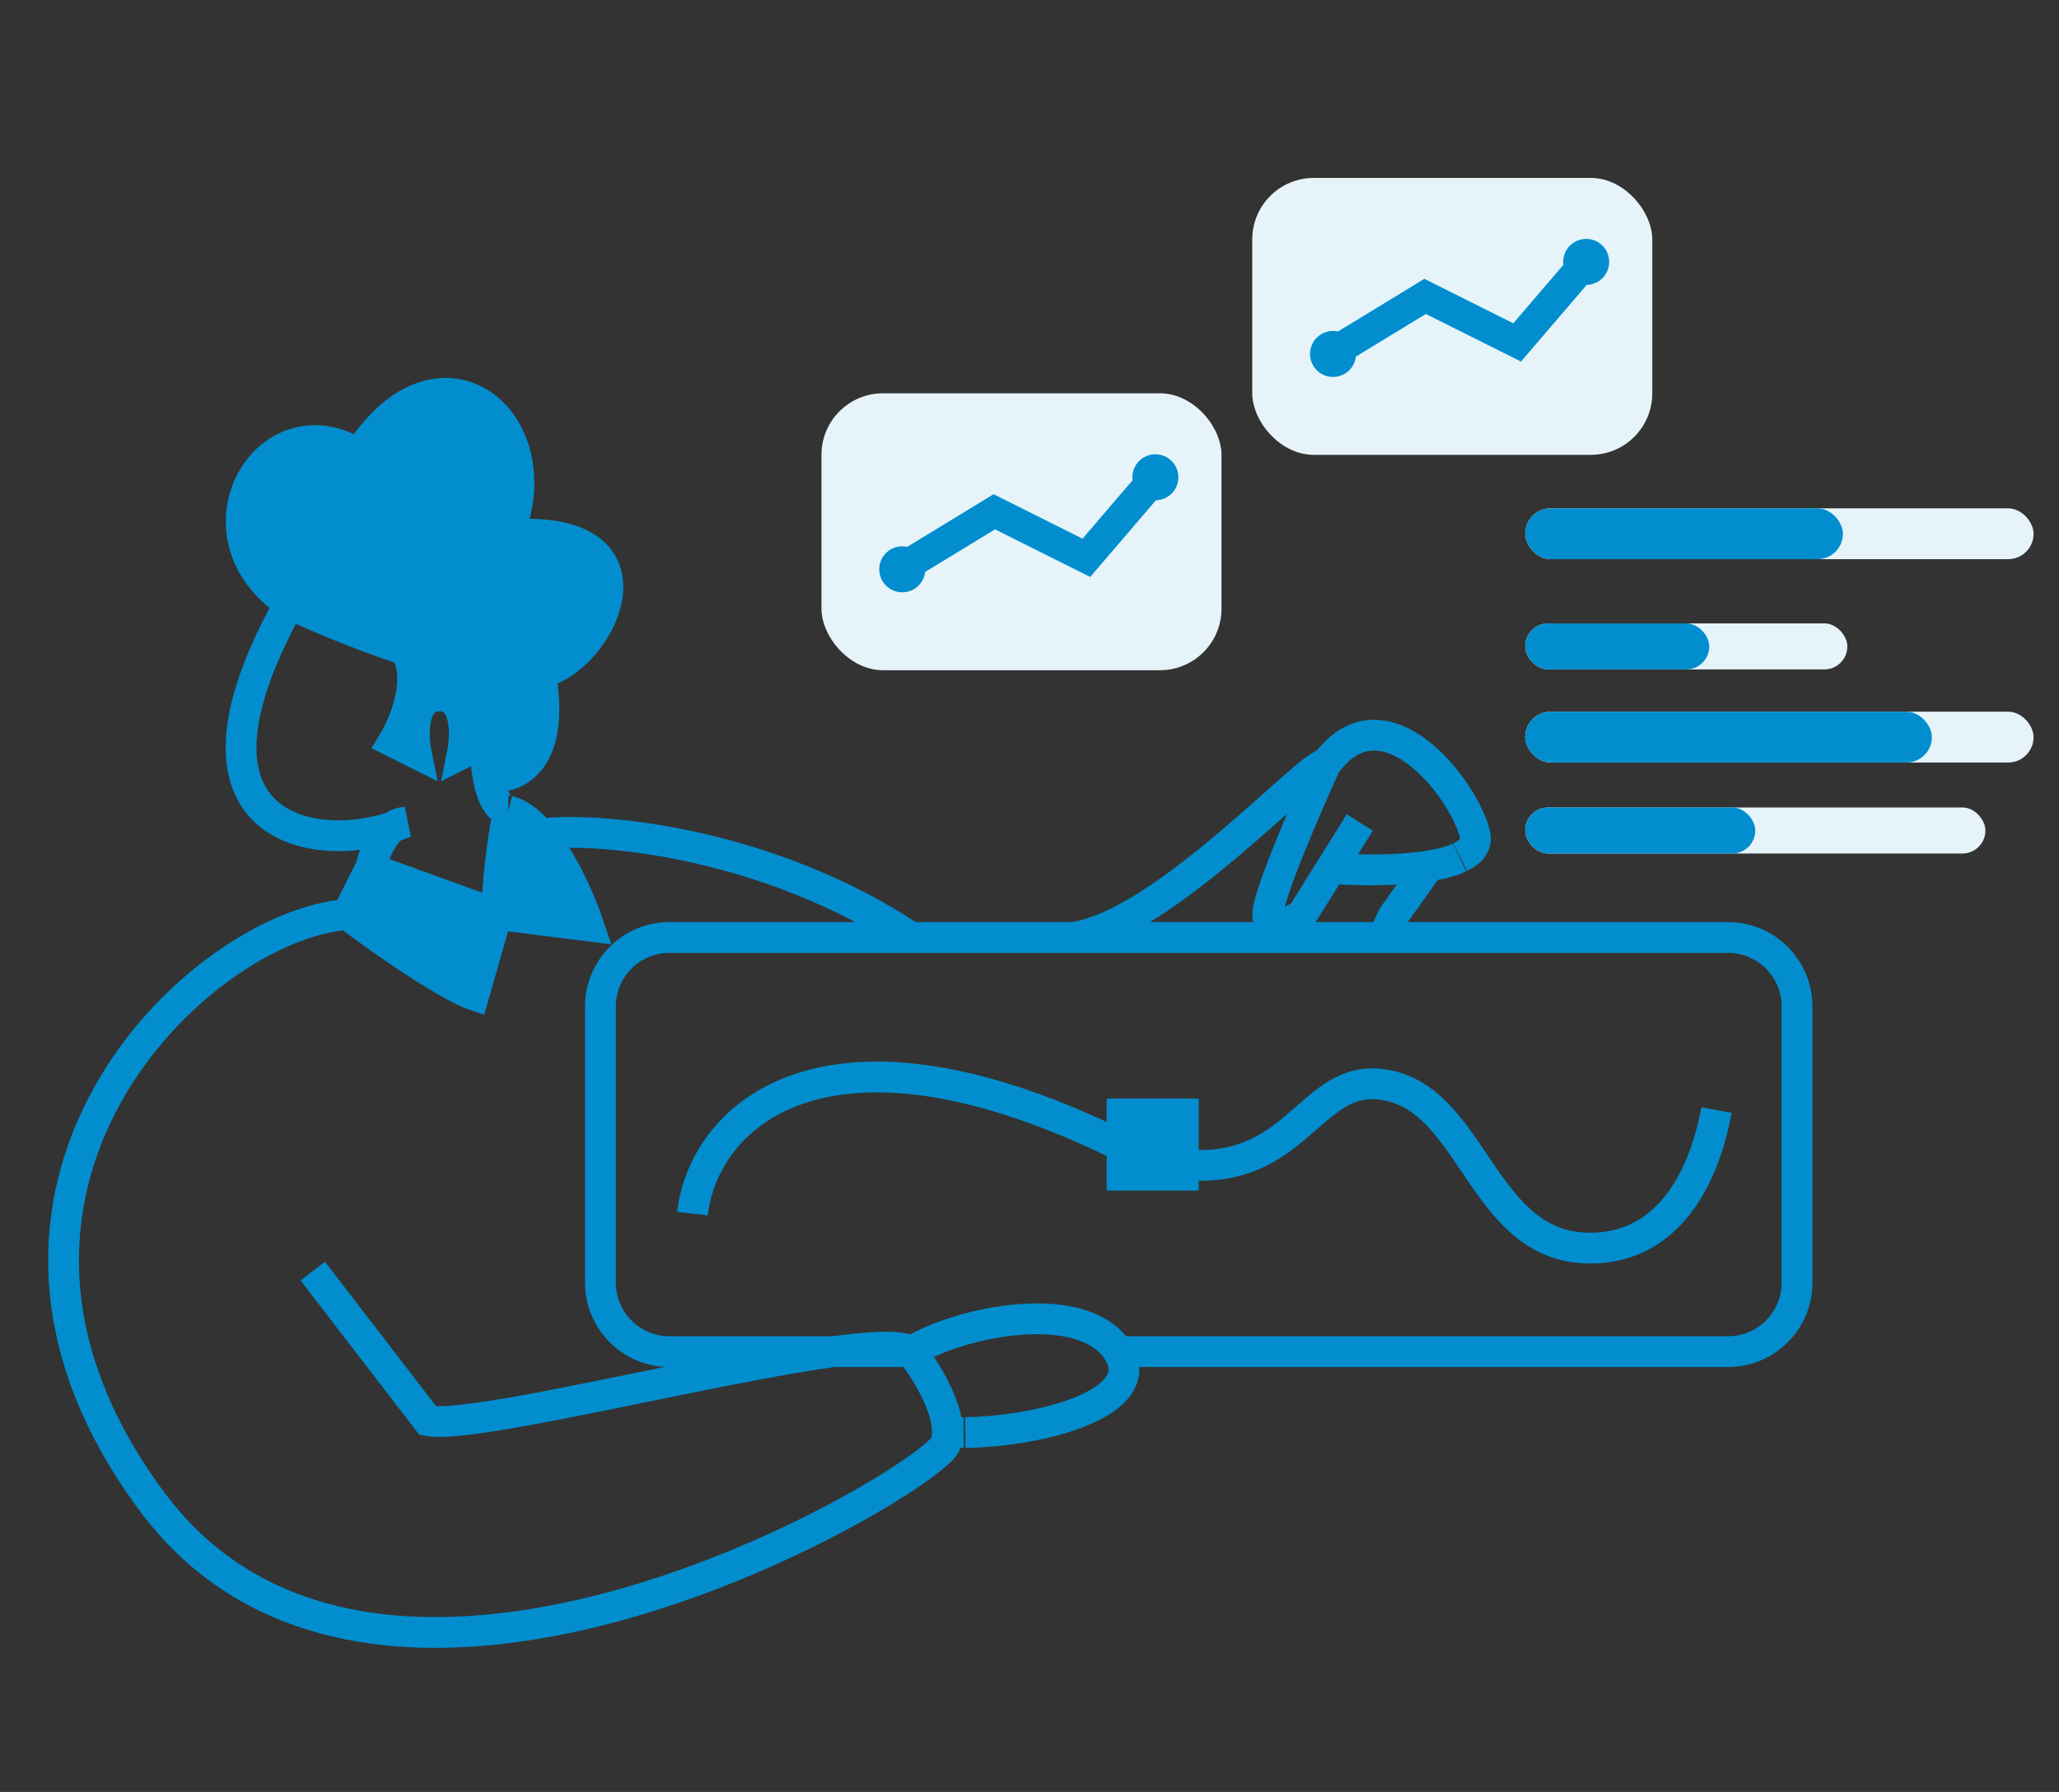
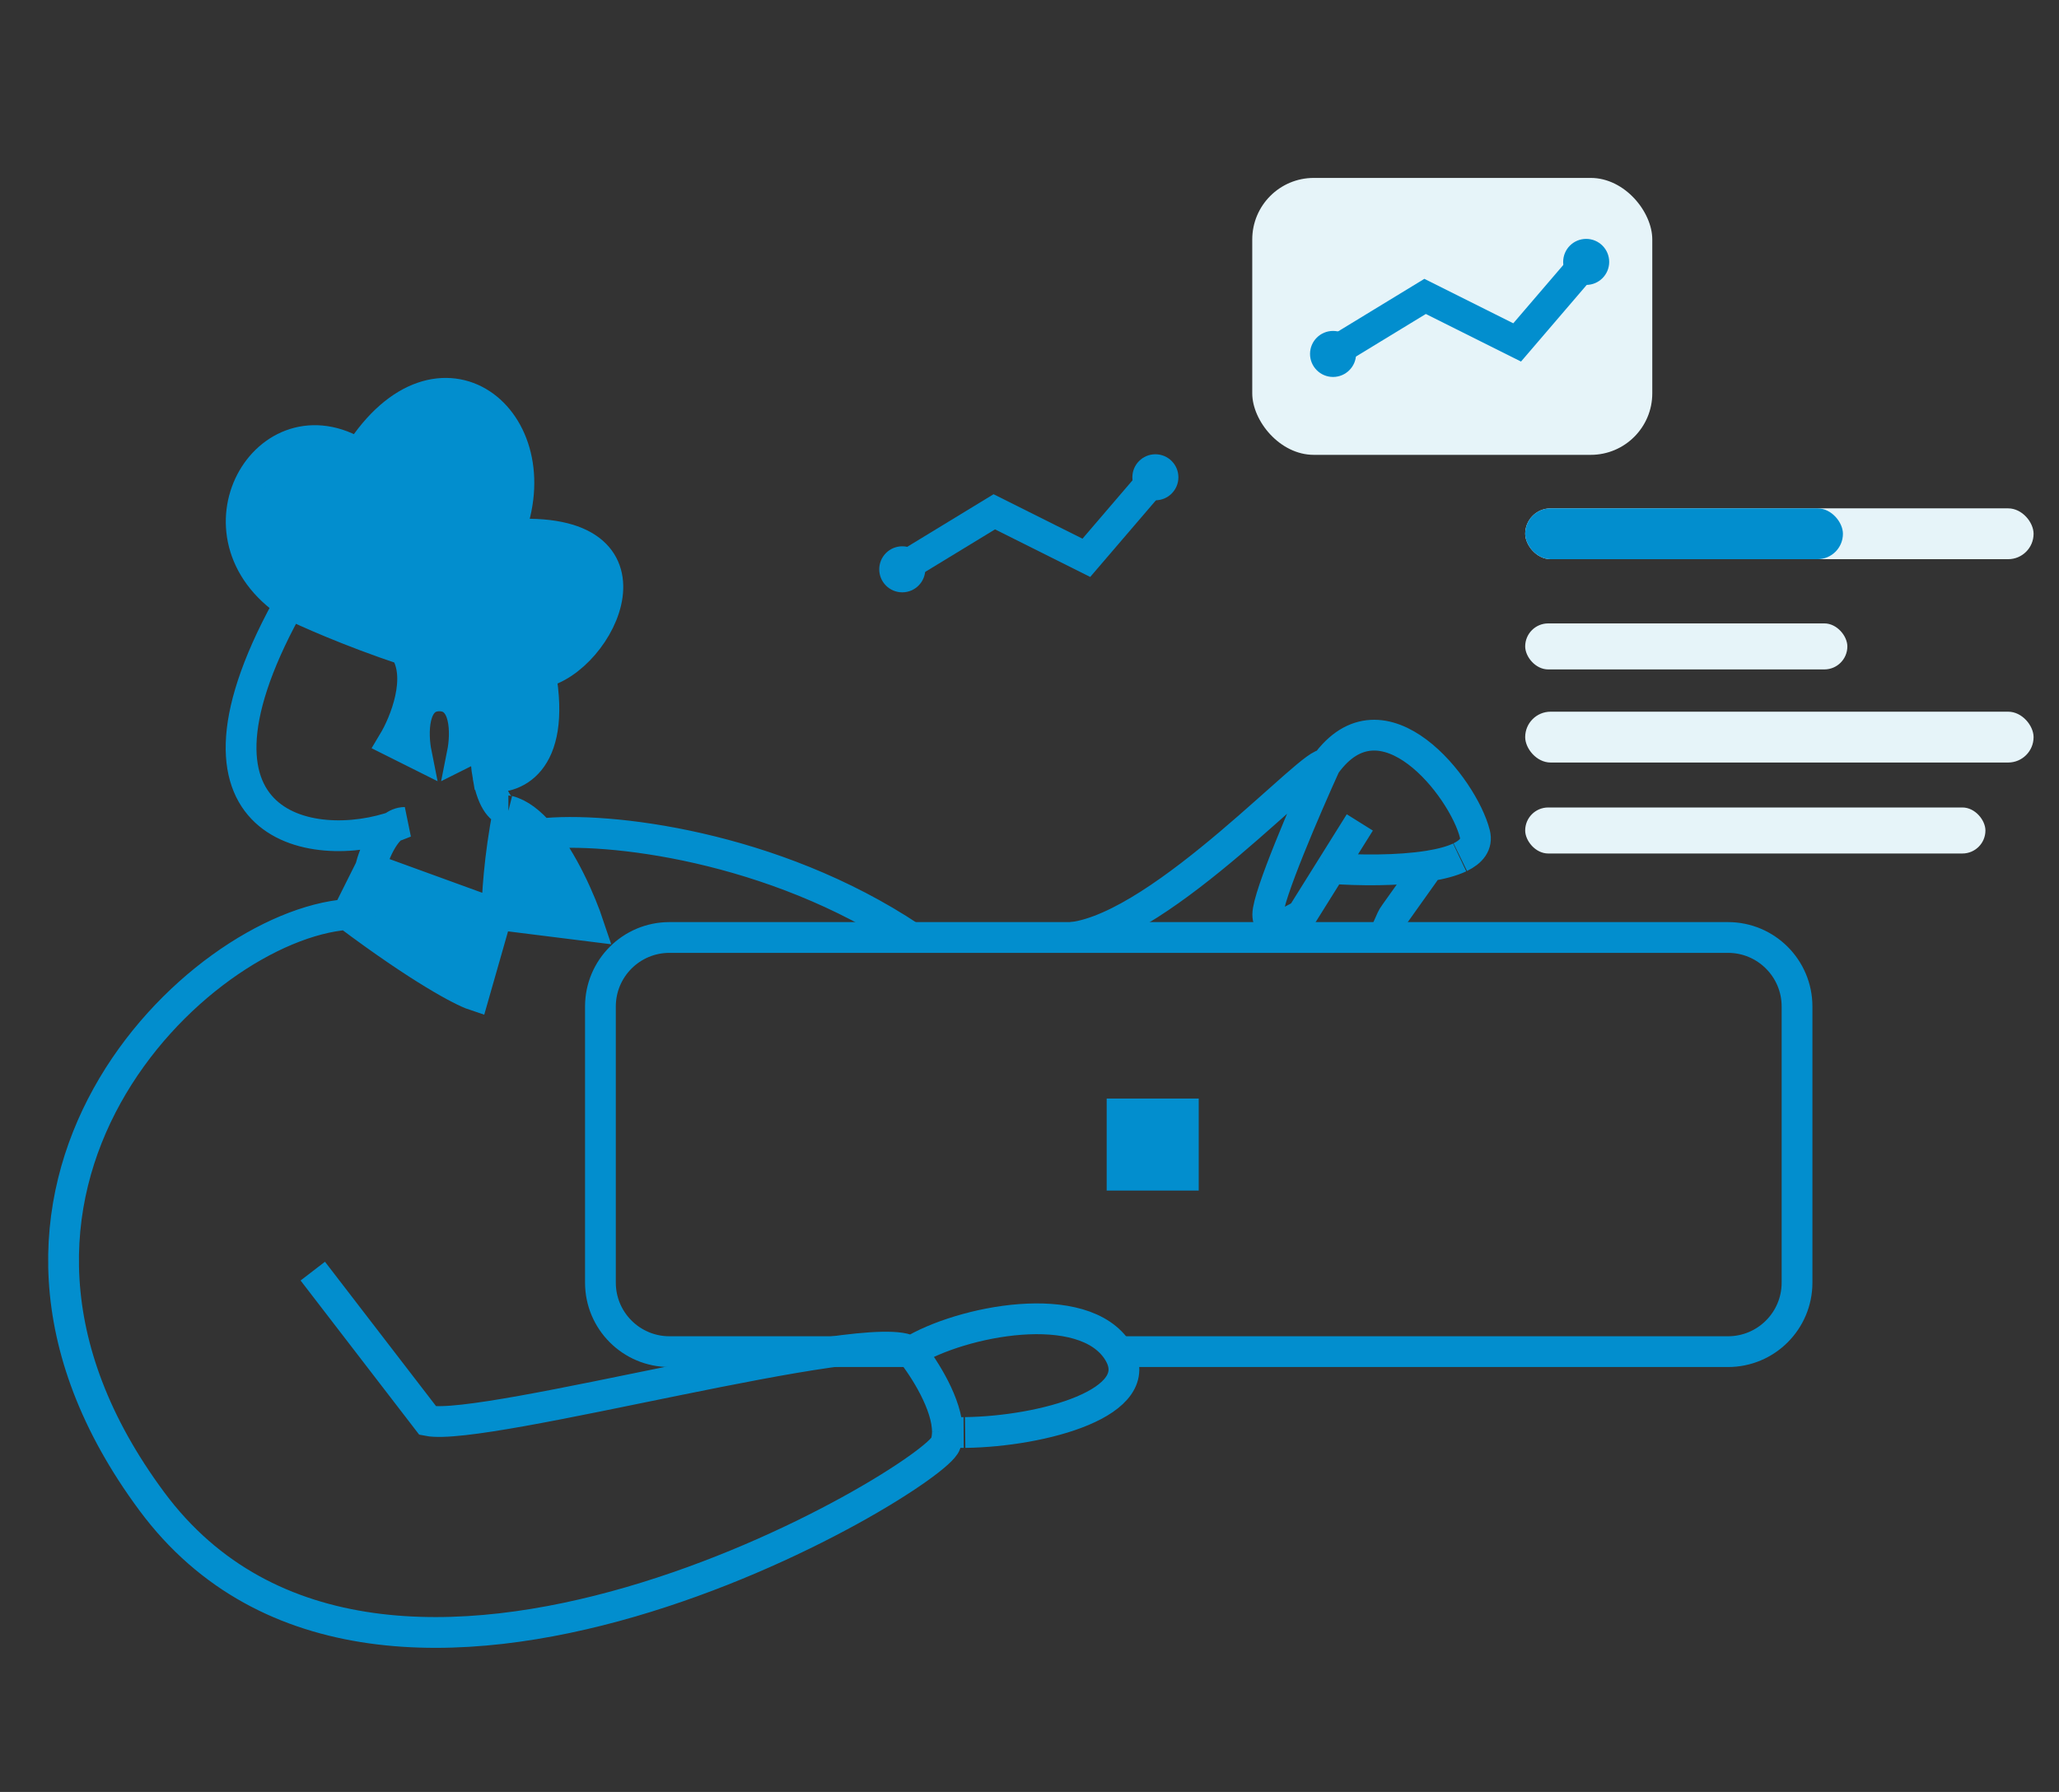
<svg xmlns="http://www.w3.org/2000/svg" width="162" height="141" viewBox="0 0 162 141" fill="none">
  <rect x="0" y="0" width="162" height="141" fill="#333333" stroke="none" />
  <g id="reports">
    <g id="Group 427319273">
-       <path id="Vector 5" d="M54.483 95.492C55.388 87.647 65.346 78.292 89.789 90.966C102.462 94.587 102.462 83.465 109.705 85.534C116.041 87.345 116.897 98.208 125.094 98.208C132.336 98.208 134.449 90.664 135.052 87.345" stroke="#028ECE" stroke-width="2.421" />
      <rect id="Rectangle 914" x="88.283" y="87.65" width="4.821" height="4.821" fill="#028ECE" stroke="#028ECE" stroke-width="2.421" />
      <path id="Rectangle 915" d="M72.588 106.355H52.672C49.672 106.355 47.241 103.924 47.241 100.924V79.197C47.241 76.198 49.672 73.766 52.672 73.766H135.957C138.957 73.766 141.389 76.198 141.389 79.197V100.924C141.389 103.924 138.957 106.355 135.957 106.355H87.978" stroke="#028ECE" stroke-width="2.421" />
      <g id="Vector 6">
        <path d="M37.283 78.292C36.378 77.99 33.119 76.3 27.325 71.955L29.136 68.334C29.366 67.412 29.984 65.787 30.908 65.07C31.194 64.848 31.509 64.713 31.851 64.713C31.55 64.842 31.235 64.961 30.908 65.07C29.984 65.787 29.366 67.412 29.136 68.334L39.093 71.955C39.093 70.748 39.275 67.429 39.999 63.808C39.548 63.808 38.762 63.203 38.392 61.092C38.266 60.373 38.188 59.48 38.188 58.376L36.378 59.281C36.679 57.773 36.74 54.755 34.567 54.755C32.395 54.755 32.455 57.773 32.757 59.281L30.946 58.376C31.851 56.867 33.3 53.307 31.851 51.134C27.506 49.686 24.006 48.117 22.799 47.513C14.651 42.081 20.988 31.218 28.23 35.744C34.567 25.787 43.62 33.029 39.999 42.081C52.672 41.176 47.241 52.039 42.516 52.945C43.806 60.187 40.304 61.394 38.392 61.092C38.762 63.203 39.548 63.808 39.999 63.808C40.884 64.029 41.735 64.707 42.516 65.618C44.292 67.691 45.707 70.974 46.336 72.861L39.093 71.955L37.283 78.292Z" fill="#028ECE" />
        <path d="M24.609 100.019L33.662 111.787C38.188 112.692 68.787 104.183 71.683 106.355M71.683 106.355C75.606 103.941 85.262 102.01 87.978 106.355C90.492 110.377 81.971 112.641 75.94 112.717M71.683 106.355C72.734 107.669 74.563 110.538 74.54 112.692M27.325 71.955C15.557 72.861 -6.17 93.682 11.936 118.124C30.041 142.566 73.494 116.313 74.399 113.598C74.493 113.317 74.537 113.012 74.54 112.692M27.325 71.955C33.119 76.3 36.378 77.99 37.283 78.292L39.093 71.955M27.325 71.955L29.136 68.334M39.093 71.955L29.136 68.334M39.093 71.955L46.336 72.861C45.707 70.974 44.292 67.691 42.516 65.618M39.093 71.955C39.093 70.748 39.275 67.429 39.999 63.808M29.136 68.334C29.437 67.127 30.403 64.713 31.851 64.713C25.53 67.422 12.729 65.876 22.553 47.895M39.999 63.808C40.884 64.029 41.735 64.707 42.516 65.618M39.999 63.808C39.548 63.808 38.762 63.203 38.392 61.092M42.516 65.618C47.712 65.015 60.82 66.524 71.683 73.766M84.357 73.766C91.599 72.86 103.549 59.462 104.273 60.187M104.273 60.187C102.764 63.506 99.746 70.507 99.746 71.955C99.746 73.404 101.557 72.559 102.462 71.955L103.028 71.05L104.725 68.334M104.273 60.187C108.799 53.85 115.136 61.997 116.041 65.618C116.243 66.426 115.77 67.017 114.894 67.445M106.989 64.713L104.725 68.334M104.725 68.334C106.83 68.49 109.973 68.533 112.42 68.139M112.42 68.139L109.704 71.955C109.443 72.269 109.045 73.476 108.799 73.766M112.42 68.139C113.366 67.987 114.207 67.769 114.845 67.468M74.54 112.692C74.948 112.713 75.375 112.721 75.816 112.718M38.392 61.092C38.266 60.373 38.188 59.48 38.188 58.376L36.378 59.281C36.679 57.773 36.74 54.755 34.567 54.755C32.395 54.755 32.455 57.773 32.757 59.281L30.946 58.376C31.851 56.867 33.3 53.307 31.851 51.134C27.506 49.686 24.006 48.117 22.799 47.513C14.651 42.081 20.988 31.218 28.23 35.744C34.567 25.787 43.62 33.029 39.999 42.081C52.672 41.176 47.241 52.039 42.516 52.945C43.806 60.187 40.304 61.394 38.392 61.092Z" stroke="#028ECE" stroke-width="2.421" />
      </g>
      <g id="Group 427319271">
        <rect id="Rectangle 917" x="120" y="40" width="40" height="4" rx="2" fill="#E6F4F9" />
        <rect id="Rectangle 918" x="120" y="49.053" width="25.348" height="3.621" rx="1.811" fill="#E6F4F9" />
        <rect id="Rectangle 922" x="120" y="63.537" width="36.211" height="3.621" rx="1.811" fill="#E6F4F9" />
        <rect id="Rectangle 920" x="120" y="56" width="40" height="4" rx="2" fill="#E6F4F9" />
        <rect id="Rectangle 916" x="120" y="40" width="25" height="4" rx="2" fill="#028ECE" />
-         <rect id="Rectangle 919" x="120" y="49.053" width="14.484" height="3.621" rx="1.811" fill="#028ECE" />
-         <rect id="Rectangle 923" x="120" y="63.537" width="18.105" height="3.621" rx="1.811" fill="#028ECE" />
-         <rect id="Rectangle 921" x="120" y="56" width="32" height="4" rx="2" fill="#028ECE" />
      </g>
      <g id="Group 427319267">
-         <rect id="Rectangle 924" x="64.632" y="30.947" width="31.474" height="21.79" rx="4.842" fill="#E6F4F9" />
        <g id="Group 427319266">
          <path id="Vector 7" d="M70.684 44.868L78.231 40.271L85.473 43.892L90.904 37.555" stroke="#028ECE" stroke-width="2.421" />
          <circle id="Ellipse 20" cx="90.904" cy="37.555" r="1.811" fill="#028ECE" />
          <circle id="Ellipse 21" cx="70.989" cy="44.797" r="1.811" fill="#028ECE" />
        </g>
      </g>
      <g id="Group 427319268">
        <rect id="Rectangle 924_2" x="98.526" y="14" width="31.474" height="21.79" rx="4.842" fill="#E6F4F9" />
        <g id="Group 427319266_2">
          <path id="Vector 7_2" d="M104.579 27.921L112.125 23.323L119.368 26.944L124.799 20.608" stroke="#028ECE" stroke-width="2.421" />
          <circle id="Ellipse 20_2" cx="124.799" cy="20.608" r="1.811" fill="#028ECE" />
          <circle id="Ellipse 21_2" cx="104.883" cy="27.85" r="1.811" fill="#028ECE" />
        </g>
      </g>
    </g>
  </g>
</svg>